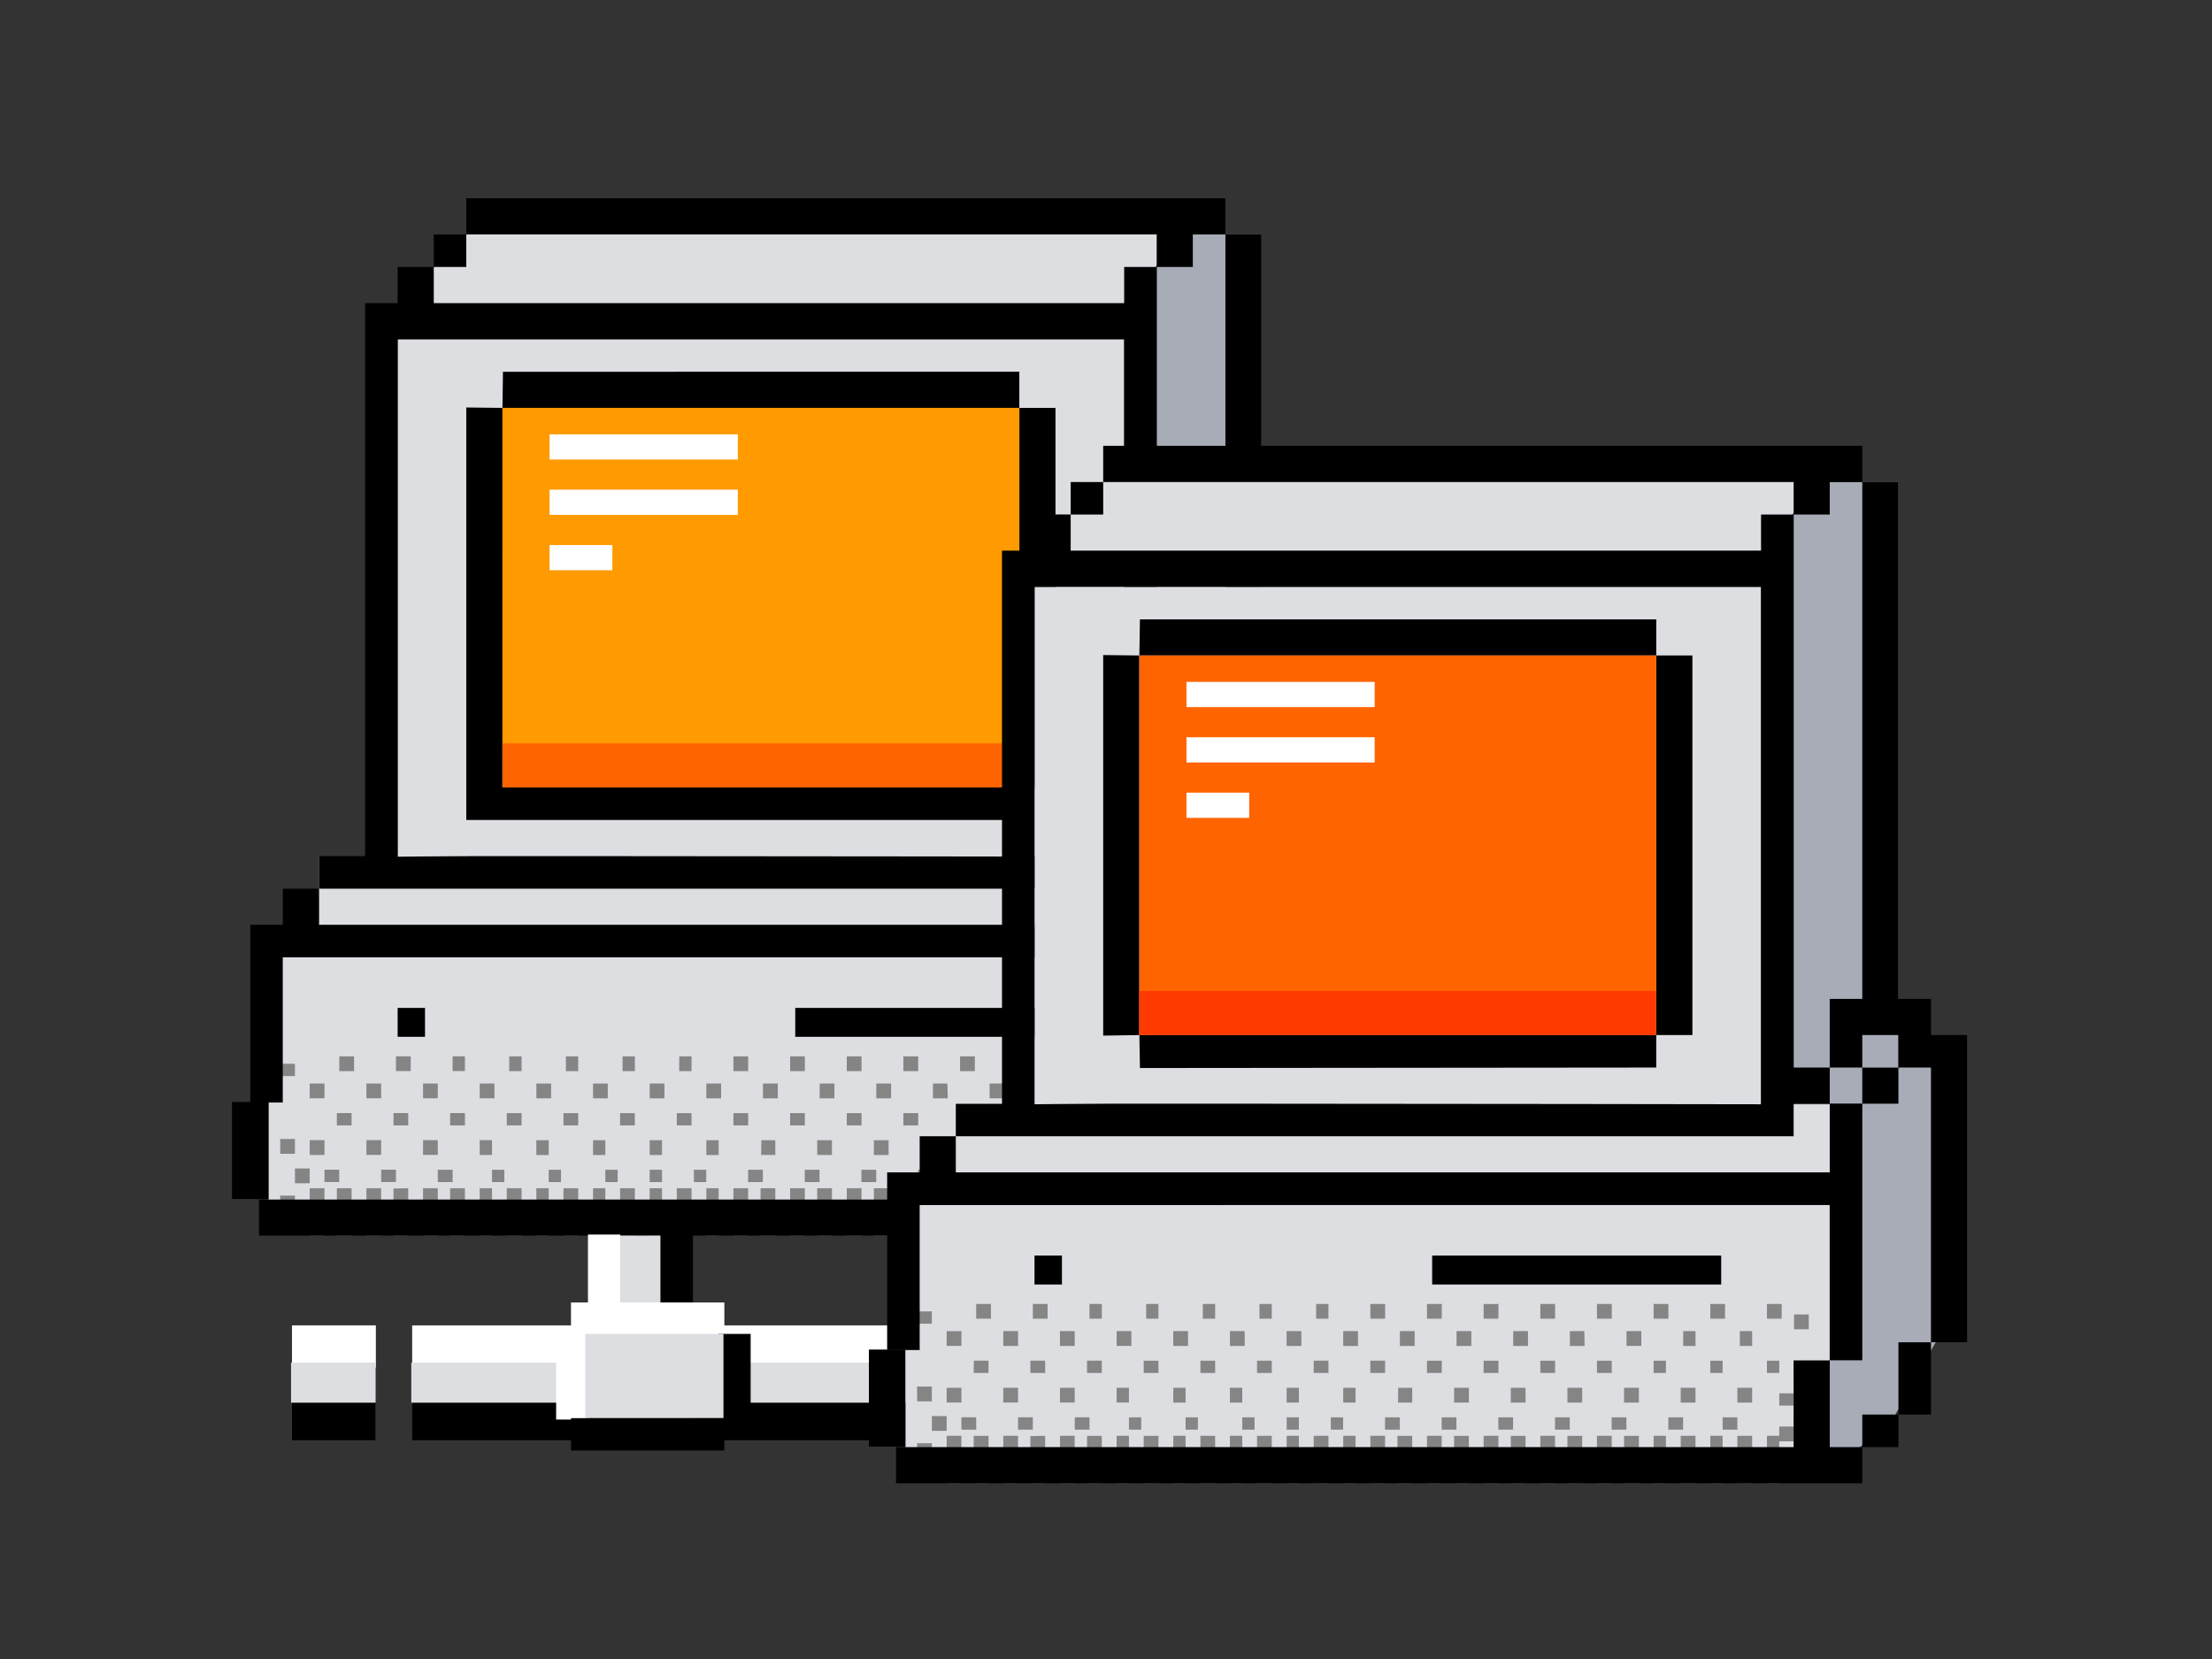
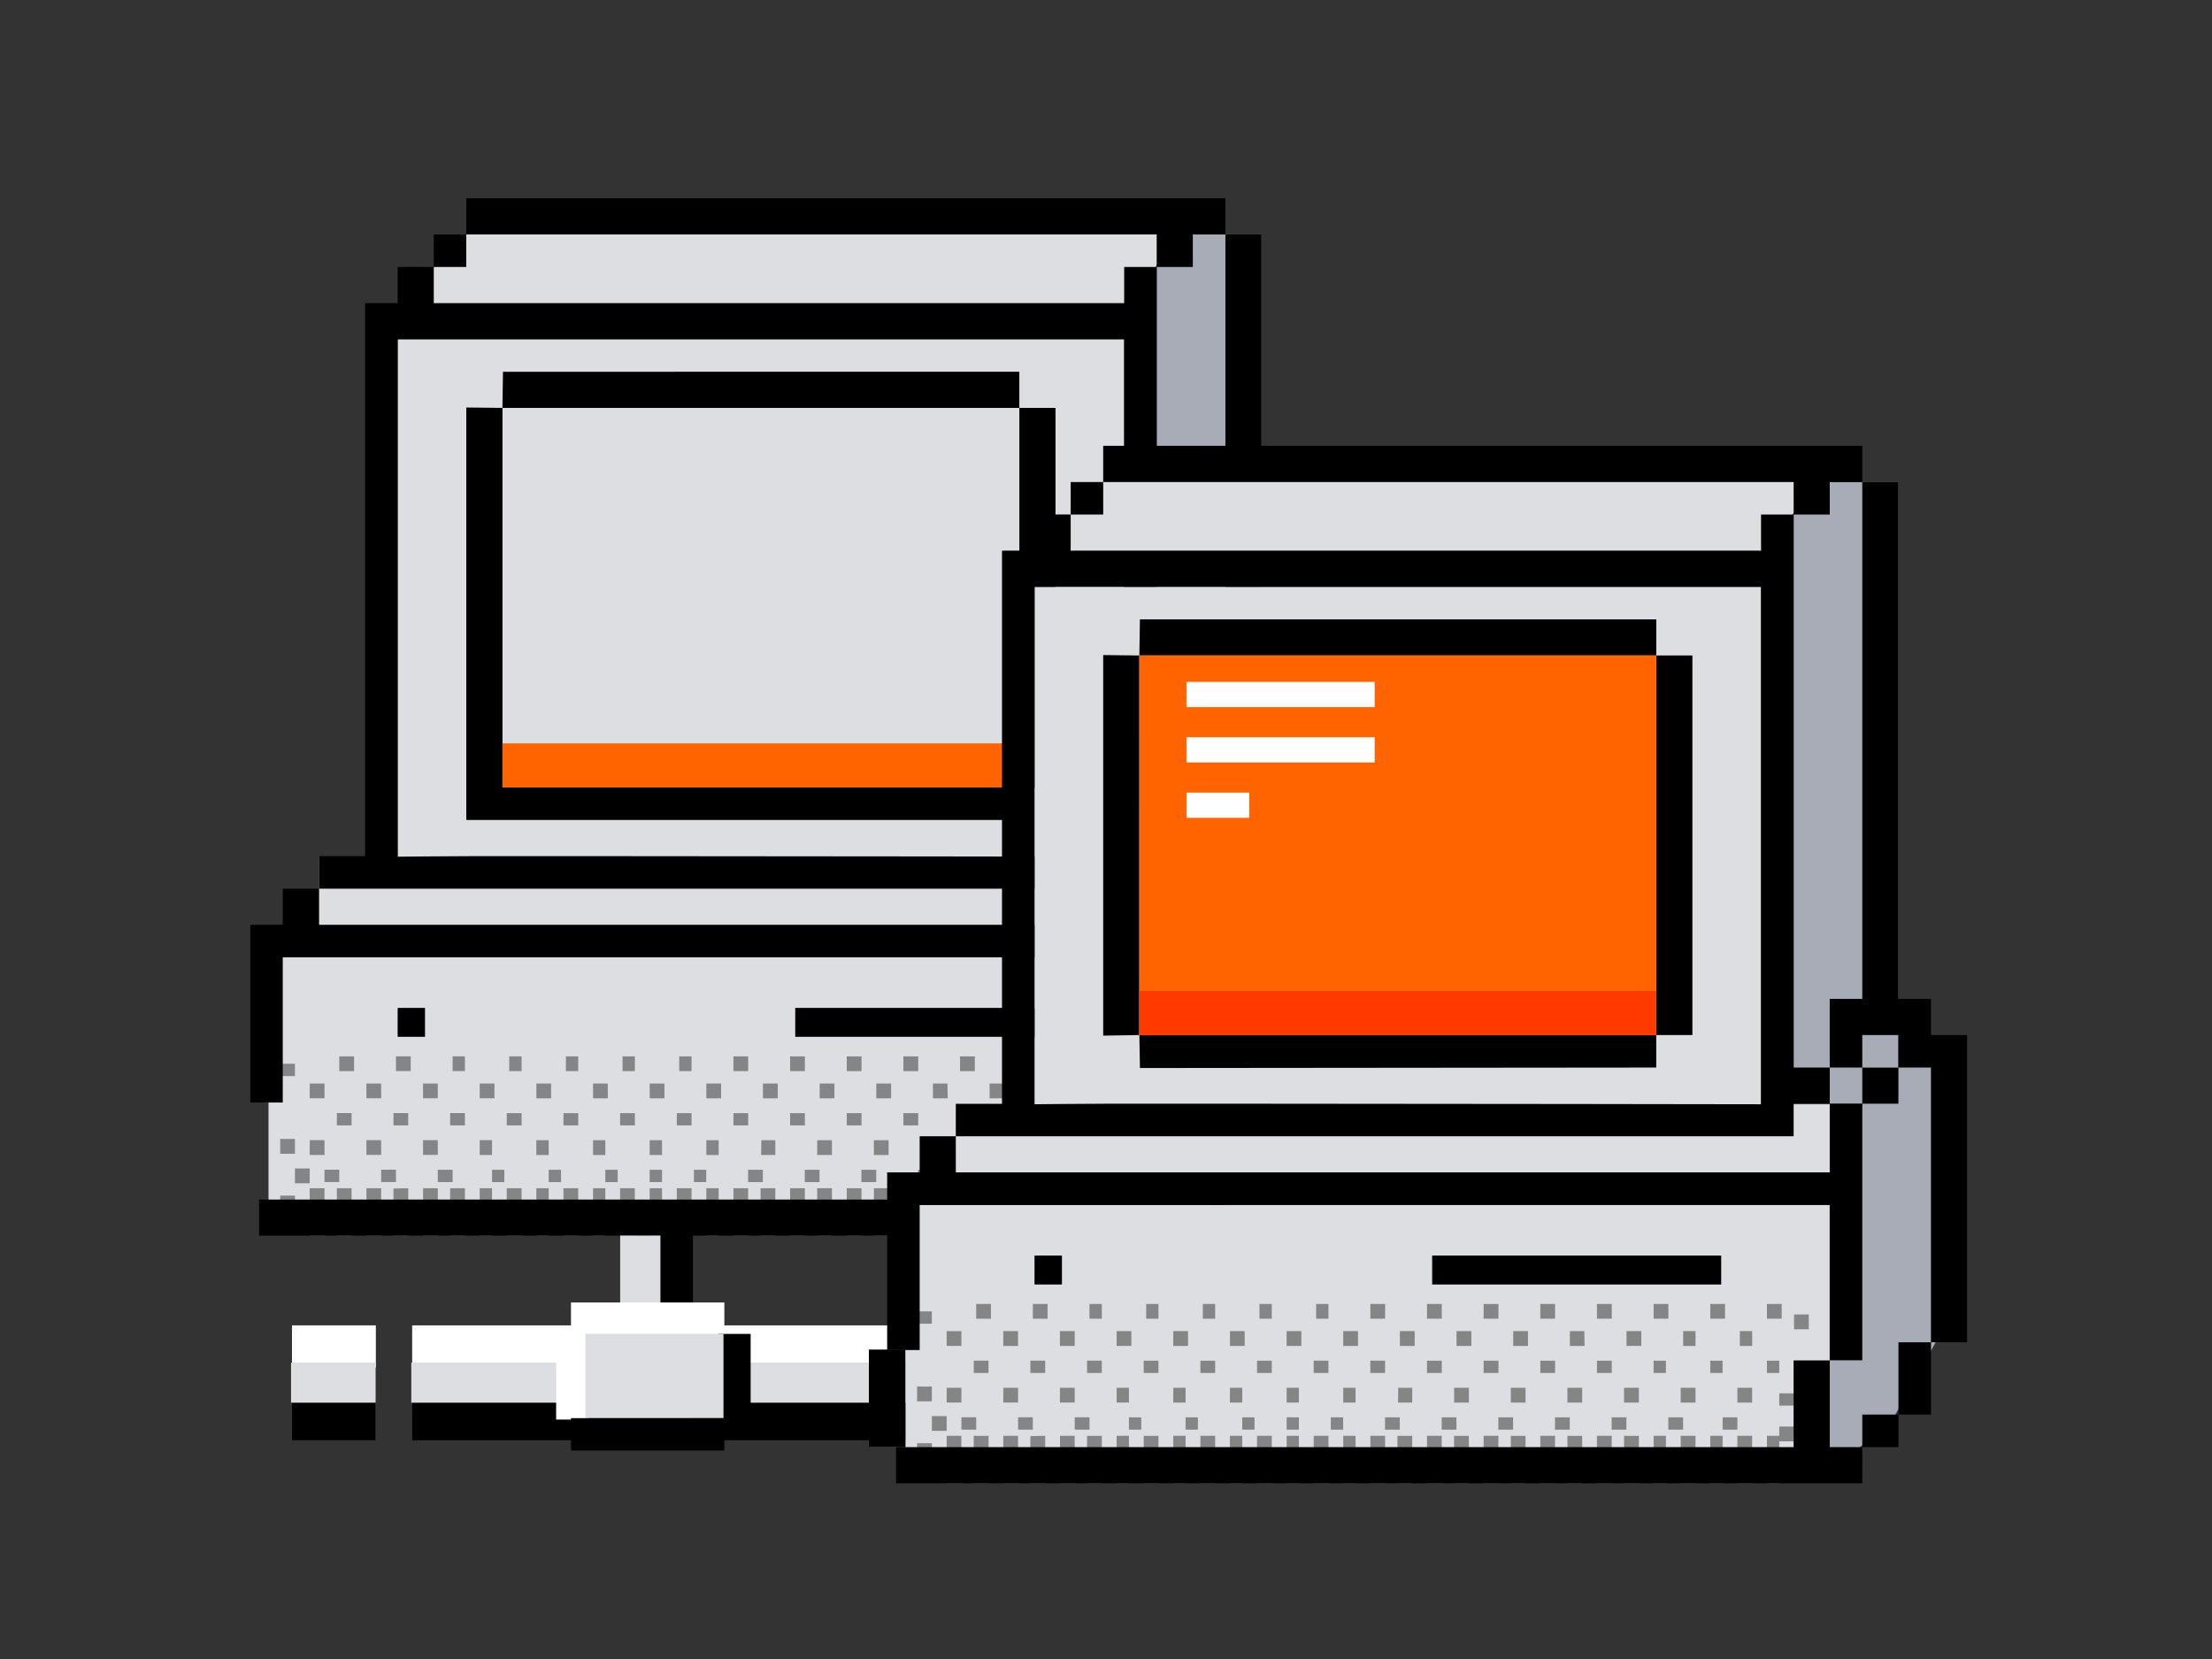
<svg xmlns="http://www.w3.org/2000/svg" width="60" height="45">
  <rect width="100%" height="100%" fill="#333333" stroke="none" />
  <g fill="none" fill-rule="evenodd">
    <path fill="#000" d="M18.736 39.066h9.135v-1.144h-9.135z" />
    <path fill="#FFF" d="M19.43 37.095h8.686V35.95h-8.687z" />
    <path fill="#DCDEE2" d="M19.866 38.048h7.72V36.96h-7.72z" />
    <path fill="#000" d="M11.18 39.066h4.646v-1.144H11.18z" />
    <path fill="#FFF" d="M11.18 37.095h4.892V35.95H11.18z" />
    <path fill="#DCDEE2" d="M11.156 38.048h4.386V36.96h-4.386z" />
    <path fill="#000" d="M7.92 39.066h2.263v-1.144H7.921z" />
    <path fill="#FFF" d="M7.92 37.095h2.275V35.95H7.92z" />
    <path fill="#DCDEE2" d="M7.895 38.048h2.294V36.96H7.895z" />
    <path fill="#A7ACB7" d="M33.238 23.223l.98-.981 1.163-.506v7.683l-1.298 2.326-1.286 1.125-1.165-.057.723-2.629z" />
    <path fill="#A7ACB7" d="M34.219 23.223h-2.843V7.24l.98-.882h1.863z" />
    <path fill="#DCDEE2" d="M13.287 5.728l-1.52 1.514-.442 1.226H30.65l1.558-2.74zM10.787 23.294h19.706V9.202H10.787z" />
    <path fill="#DCDEE2" d="M8.651 25.21H32.93v-1.972H8.651zM7.283 32.87h25.073v-6.903H7.283z" />
    <path d="M18.822 32.064h.334v-.335h-.334v.335zm-.465-1.537h.401v-.334h-.4v.334zm.802 2.104h.334v-.4h-.334v.4zm-.802 0h.401v-.4h-.4v.4zm.067-3.576h.334v-.4h-.334v.4zm.334 3.977h.4v-.401h-.4v.401zm1.136-2.505h.4v-.334h-.4v.334zm-2.272.802h.335v-.401h-.335v.4zm0-1.537h.401v-.401h-.4v.401zm0 2.272h.335v-.335h-.335v.335zm2.67 0h.4v-.335h-.4v.335zm.003-3.41c-.19.003-.401 0-.401 0v.4h.4v-.4zm.4 1.138h.402v-.401h-.402v.401zm1.134 2.272h.4v-.335h-.4v.335zm.003-3.41c-.191.003-.4 0-.4 0v.4h.4v-.4zm-.4 1.873h.4v-.334h-.4v.334zm1.134 1.704c-.191.002-.4 0-.4 0v.4h.4v-.4zm-.734 0h-.4v.4h.4c-.004-.191 0-.4 0-.4zm0 .801h.334v-.401h-.334v.401zm-2.673-3.24h.401v-.401h-.401v.401zm0 1.537h.334v-.401h-.334v.4zm1.136 1.703h.334v-.401h-.334v.401zm.735-2.104c-.192.002-.379 0-.379 0l-.005.4h.384v-.4zm-.735 1.303h-.401v.4h.4c-.003-.191 0-.4 0-.4zm.735 0c-.192.002-.4 0-.4 0v.4h.4v-.4zm-6.882.801h.4v-.401h-.4v.401zm-.402-.801v.4h.402v-.4c-.19.002-.402 0-.402 0zm.802.4h.335v-.4h-.335v.4zm.335-.567h.334v-.335h-.334v.335zm-2.673.167v.4h.401v-.4c-.19.002-.401 0-.401 0zm.401.801h.4v-.401h-.4v.401zm.4-.401h.335v-.4h-.334v.4zm1.537-1.302h.335v-.401h-.335v.4zm0-1.537h.401v-.401h-.4v.401zm3.074 2.839h.335v-.4h-.335v.4zm-3.809-3.576h.335v-.4h-.335v.4zm-.467 3.009h.334v-.335h-.334v.335zm.4-1.537h.402v-.334h-.402v.334zm3.074 0h.4v-.334h-.4v.334zm.067-1.472h.334v-.4h-.334v.4zm-.468 3.009h.335v-.335h-.335v.335zm.401.567h.4v-.4h-.4v.4zm.4.401h.402v-.401h-.401v.401zm-1.936-.401h.4v-.4h-.4v.4zm0-2.104h.4v-.334h-.4v.334zm.802.802h.333v-.401h-.333v.4zm0-1.537h.4v-.401h-.4v.401zm0 2.839h.333v-.4h-.333v.4zm-.736-3.576h.334v-.4h-.334v.4zm.334 3.977h.402v-.401h-.402v.401zm14.166-.401h.401v-.4h-.401v.4zm-.735-2.104h.334v-.334h-.334v.334zm-1.537-1.472h.4v-.4h-.4v.4zm.802.737h.334v-.401h-.334v.401zm1.07 2.272h.4v-.335h-.4v.335zm-1.137-.735h.4v-.401h-.4v.4zm-1.07-1.537v-.401h-.4v.401c.191-.003.4 0 .4 0zm2.206 3.24h.4v-.401h-.4v.401zm-1.473-.968h.401v-.335h-.4v.335zm-.398-1.537h.334v-.334h-.334v.334zm.735 2.104h.4v-.4h-.4v.4zm-.401.401h.401v-.401h-.401v.401zm-.334-.401h.334v-.4h-.334v.4zm3.808-1.989h.402v-.401h-.402v.401zm-.734 2.473v.401h.334V33.032h-.334v.083zm0-4.06h.4v-.4h-.4v.4zm.734.285h.402v-.401h-.402v.401zm-.4 2.07h.4v-.333h-.4v.333zm-1.136-.081h.401v-.401h-.401v.4zm.067-1.537h.334v-.401h-.334v.401zm-.802-.737h.4v-.4h-.4v.4zm0 3.576h.334v-.4h-.334v.4zm1.537-2.104h.334v-.334h-.334v.334zm-6.548 1.704c-.192.002-.401 0-.401 0v.4h.4v-.4zm-.401-.902h.4v-.401h-.4v.4zm.066-1.537h.402v-.401h-.402v.401zm1.134 2.272h.4v-.335h-.4v.335zm-.399-3.01h.402v-.4h-.402v.4zm0 1.473h.402v-.334h-.402v.334zm-1.536 0h.4v-.334h-.4v.334zm.4-1.873c-.19.003-.4 0-.4 0v.4h.4v-.4zm-.003 3.41h.402v-.335h-.402v.335zm-1.132-2.272h.4v-.401h-.4v.401zm.333 1.537v-.401h-.4c.003.19 0 .4 0 .4h.4zm.802 1.703h.335v-.401h-.335v.401zm0-.801h-.4v.4h.4c-.003-.191 0-.4 0-.4zm3.074.801h.334v-.401h-.334v.401zm.334-1.703h.401v-.401h-.401v.4zm-.334.902h-.401v.4h.401c-.003-.191 0-.4 0-.4zm.735 0c-.191.002-.401 0-.401 0v.4h.401v-.4zm-2.271 0h-.402v.4h.402c-.004-.191 0-.4 0-.4zm.734 0c-.19.002-.4 0-.4 0v.4h.4v-.4zm.8-.167h.4v-.335h-.4v.335zm-1.534.968h.333v-.401h-.333v.401zm.792-3.641h-.392v.401h.401c-.003-.191-.009-.401-.009-.401zm.343-.336h.401v-.4h-.401v.4zm0 1.472h.401v-.334h-.401v.334zm-.802.802h.401v-.401h-.4v.4zm-14.566 1.786v.401h.4v-.401c-.189.003-.4 0-.4 0zm2.339.401h.334v-.401h-.334v.401zm-.802 0h.401v-.401h-.401v.401zm-.335-.401h-.4v.401h.4v-.401zm2.673.401h.335v-.401h-.335v.401zm.736 0h.4v-.401h-.4v.401zm-1.538 0h.402v-.401h-.402v.401zm-3.407-.401h-.4v.401h.4c-.003-.191 0-.401 0-.401zm-1.537 0h-.401v.401h.401c-.002-.191 0-.401 0-.401zm.335 0v.401h.4v-.401c-.19.003-.4 0-.4 0zm15.367 0v.401h.402c-.004-.191 0-.401 0-.401h-.402zm-.801 0v.401h.4v-.401c-.19.003-.4 0-.4 0zm2.338 0v.401h.401c-.003-.191 0-.401 0-.401h-.401zm-.802 0v.401h.401v-.401c-.19.003-.4 0-.4 0zm-3.073 0v.401h.4v-.401c-.191.003-.4 0-.4 0zm.802 0v.401h.4c-.003-.191 0-.401 0-.401h-.4zm6.882.401h.401v-.401h-.401v.401zm-8.419-.401v.401h.4c-.003-.191 0-.401 0-.401h-.4zm5.345.401h.401v-.401h-.401v.401zm.802 0h.334v-.401h-.334v.401zm.735 0h.4v-.401h-.4v.401zm.802 0h.334v-.401h-.334v.401zm-8.486-.401v.401h.4v-.401c-.19.003-.4 0-.4 0zm-8.754-1.051h.402v-.335h-.402v.335zm4.21 1.452h.334v-.401h-.333v.401zm.735 0h.4v-.401h-.4v.401zm.802 0h.335v-.401h-.335v.401zm2.272 0h.4v-.401h-.4v.401zm-1.537 0h.401v-.401h-.4v.401zm.802 0h.334v-.401h-.334v.401zm-11.56-2.22H8v-.403c-.19.004-.4 0-.4 0v.402zM8 33.031h.4v-.401H8v-.2c-.19.002-.4 0-.4 0v.401H8v.2zm.802-.801h-.401v.4h.401c-.002-.191 0-.4 0-.4zm-.401-.134v-.401H8c.003.19 0 .401 0 .401h.4zm.401-.033h.4v-.335h-.4v.335zm-.401-.735h.401v-.401h-.401v.4zm-.802-2.14H8v-.333h-.4v.334zm1.203.202c-.19.003-.401 0-.401 0v.401h.401v-.401zm1.871 2.848v.392h.4v-.4c-.189.002-.4.008-.4.008zm.4.793h.402v-.401h-.401v.401zm.802-.801h-.4v.4h.4v-.4zm-2.738 0v.4h.4v-.4c-.19.002-.4 0-.4 0zm1.202 0h-.4v.4h.4c-.003-.191 0-.4 0-.4zm-.802.801h.401v-.401h-.4v.401zm.802-.968h.401v-.335h-.401v.335zm1.87-1.537h.402v-.334h-.401v.334zm.803.802h.334v-.401h-.334v.4zm0-1.537h.4v-.401h-.4v.401zm-1.87-1.138h-.402v.4h.401c-.002-.19 0-.4 0-.4zm1.135.4h.334v-.4h-.334v.4zm19.11 2.724v.2h-.401v.253h-.334v.4h.334v-.251h.4v-.201h.402v-.4h-.402zm0 1.136h.4v-.334h-.4v.334zm.4.4h.401v-.4h-.4v.4zm0-.734h.401v-.401h-.4v.401zm-22.65-2.053h.4v-.334h-.4v.334zm1.202.802v-.401h-.4v.4c.19-.003.4 0 .4 0zm-.4-1.537h.4v-.401h-.4v.401zm1.536 0h.4v-.401h-.4v.401zm.4 1.537v-.401h-.4v.4c.191-.003.4 0 .4 0zm-1.202-.802h.4v-.334h-.4v.334zm-1.068-1.472h-.402v-.4h.402s-.004.208 0 .4z" fill="#858585" />
    <path d="M33.238 32.537h.981v-.882h-.98v.882zm.981-.882h.882v-1.961h-.882v1.96zm-1.863-1.471h-.981v2.353H7.027v.98h26.211v-.98h-.882v-2.353zm-21.57-2.06h.742v-.784h-.742v.785zm10.785 0h7.84v-.784h-7.84v.785zm11.667-4.901h-.882v1.862H8.65v-.98H7.67v.98h-.881v4.82h.881v-3.938h24.687v4.217h.882v-6.961zm0 0h.981v-.981h-.98v.98zm-4.608-1.864V11.064h-.98V21.36c.373.004.98 0 .98 0zm-.98 0H13.63V11.064l-.982-.011v11.189h15.001v-.883zm0-11.275H13.643l-.014.98h14.02v-.98zm2.843 13.154s-9.184-.015-13.726-.015h-4.02c-.634 0-1.961.015-1.961.015V9.202h19.707v14.036zm.882-.015h.98v-.981h-.98v-15h-.882v.98H11.766v-.98c-.373-.005-.98 0-.98 0v.98h-.883v15H8.651v.883h22.724v-.882zm3.726-1.863v-.98h-.882V6.359h-.98v14.02h-.883v1.863h.882v-.883h.981v.883h.882v7.451h.98v-8.334l-.98.001zM11.766 7.241h.882V6.36h-.882v.882zm19.609 0h.98V6.36h.883v-.981h-20.59v.98h18.727v.883z" fill="#000" />
-     <path fill="#000" d="M6.293 32.523h.99V29.89h-.99z" />
-     <path fill="#FF9A00" d="M13.629 21.36h14.02V11.063H13.63z" />
-     <path stroke="#FFF" stroke-width=".684" d="M14.907 12.123h5.106M14.907 13.624h5.106M14.907 15.126h1.703" />
    <path fill="#FF6400" d="M13.629 21.36h14.018v-1.196H13.629z" />
    <path fill="#A7ACB7" d="M50.514 29.938l.98-.98 1.163-.506v7.683L51.36 38.46l-1.288 1.125-1.165-.057.725-2.63z" />
    <path fill="#A7ACB7" d="M51.494 29.938h-2.842v-15.98l.98-.883h1.862z" />
    <path fill="#DCDEE2" d="M28.602 15.184l.44-1.227 1.52-1.513h18.922l-1.557 2.74zM28.061 30.01h19.707V15.918H28.061z" />
    <path fill="#DCDEE2" d="M25.927 31.925h24.279v-1.971h-24.28zM24.558 39.586H49.63v-6.902H24.558z" />
    <path d="M36.098 38.779h.334v-.335h-.334v.335zm-.464-1.537h.4v-.334h-.4v.334zm.801 2.104h.334v-.4h-.334v.4zm-.801 0h.4v-.4h-.4v.4zm.066-3.576h.334v-.4H35.7v.4zm.334 3.978h.401v-.402h-.401v.402zm1.136-2.506h.4v-.334h-.4v.334zm-2.271.802h.333v-.401H34.9v.401zm0-1.536h.4v-.402h-.4v.402zm0 2.271h.333v-.335H34.9v.335zm2.669 0h.401v-.335h-.401v.335zm.003-3.41c-.191.003-.4 0-.4 0v.401h.4v-.4zm.4 1.139h.402v-.402h-.401v.402zm1.134 2.271h.4v-.335h-.4v.335zm.003-3.41c-.191.003-.401 0-.401 0v.401h.401v-.4zm-.401 1.873h.401v-.334h-.401v.334zm1.136 1.704c-.191.003-.401 0-.401 0v.4h.4v-.4zm-.735 0h-.401v.4h.401c-.004-.19 0-.4 0-.4zm0 .802h.334v-.402h-.334v.402zm-2.673-3.24h.4v-.402h-.4v.402zm0 1.536h.334v-.401h-.334v.401zm1.136 1.704h.334v-.402h-.334v.402zm.735-2.105c-.191.003-.38 0-.38 0l-.004.401h.384v-.401zm-.735 1.303h-.4v.4h.4c-.003-.19 0-.4 0-.4zm.735 0c-.191.003-.4 0-.4 0v.4h.4v-.4zm-6.883.802h.402v-.402h-.402v.402zm-.4-.802v.4h.4v-.4c-.191.003-.4 0-.4 0zm.802.4h.334v-.4h-.334v.4zm.334-.567h.334v-.335h-.334v.335zm-2.673.167v.4h.4v-.4c-.19.003-.4 0-.4 0zm.4.802h.402v-.402h-.401v.402zm.402-.402h.334v-.4h-.334v.4zm1.537-1.302h.334v-.401h-.334v.401zm0-1.536h.4v-.402h-.4v.402zm3.074 2.838h.333v-.4H34.9v.4zm-3.81-3.576h.334v-.4h-.333v.4zm-.467 3.009h.334v-.335h-.334v.335zm.4-1.537h.401v-.334h-.4v.334zm3.074 0h.401v-.334h-.4v.334zm.067-1.472h.334v-.4h-.334v.4zm-.467 3.009h.333v-.335h-.333v.335zm.4.567h.401v-.4h-.4v.4zm.401.402h.402v-.402h-.402v.402zm-1.937-.402h.4v-.4h-.4v.4zm0-2.104h.4v-.334h-.4v.334zm.801.802h.335v-.401h-.335v.401zm0-1.536h.401v-.402h-.4v.402zm0 2.838h.335v-.4h-.335v.4zm-.735-3.576h.335v-.4h-.335v.4zm.335 3.978h.4v-.402h-.4v.402zm14.165-.402h.4v-.4h-.4v.4zm-.735-2.104h.334v-.334h-.334v.334zm-1.537-1.472h.401v-.4h-.401v.4zm.802.738h.334v-.402h-.334v.402zm1.07 2.271h.4v-.335h-.4v.335zm-1.137-.735h.401v-.401h-.401v.401zm-1.069-1.536v-.402h-.401v.402c.191-.004.401 0 .401 0zm2.205 3.24h.401v-.402h-.4v.402zm-1.472-.969h.4v-.335h-.4v.335zm-.399-1.537h.334v-.334h-.334v.334zm.735 2.104h.401v-.4h-.401v.4zm-.4.402h.4v-.402h-.4v.402zm-.335-.402h.334v-.4h-.334v.4zm3.809-1.988h.4v-.4h-.4v.4zm-.735 2.472v.401h.334V39.748h-.334v.082zm0-4.06h.4v-.4h-.4v.4zm.735.285h.4v-.401h-.4v.401zm-.401 2.072h.4v-.334h-.4v.334zm-1.136-.083h.4v-.401h-.4v.401zm.067-1.536h.334v-.402h-.334v.402zm-.802-.738h.4v-.4h-.4v.4zm0 3.576h.334v-.4h-.334v.4zm1.537-2.104h.334v-.334h-.334v.334zm-6.548 1.704c-.192.003-.4 0-.4 0v.4h.4v-.4zm-.4-.902h.4v-.401h-.4v.401zm.065-1.536h.401v-.402h-.401v.402zm1.134 2.271h.4v-.335h-.4v.335zm-.398-3.009h.4v-.4h-.4v.4zm0 1.472h.4v-.334h-.4v.334zm-1.538 0h.402v-.334h-.402v.334zm.402-1.872c-.192.002-.402 0-.402 0v.4h.402v-.4zm-.003 3.409h.4v-.335h-.4v.335zm-1.134-2.271h.402v-.402h-.402v.402zm.335 1.536v-.401h-.401c.003.191 0 .401 0 .401h.4zm.802 1.704h.334v-.402h-.334v.402zm0-.802h-.402v.4h.402c-.004-.19 0-.4 0-.4zm3.074.802h.333v-.402h-.333v.402zm.333-1.704h.402v-.401h-.402v.401zm-.333.902h-.402v.4h.402c-.004-.19 0-.4 0-.4zm.735 0c-.192.003-.402 0-.402 0v.4h.402v-.4zm-2.273 0h-.4v.4h.4c-.002-.19 0-.4 0-.4zm.735 0c-.19.003-.4 0-.4 0v.4h.4v-.4zm.8-.167h.4v-.335h-.4v.335zm-1.535.969h.335v-.402h-.335v.402zm.793-3.642h-.392v.402h.4a30.134 30.134 0 00-.008-.402zm.343-.336h.402v-.4h-.402v.4zm0 1.472h.402v-.334h-.402v.334zm-.801.802h.4v-.401h-.4v.401zM27.949 39.83v.401h.401v-.401c-.191.004-.401 0-.401 0zm2.339.401h.334v-.401h-.334v.401zm-.802 0h.4v-.401h-.4v.401zm-.334-.401h-.4v.401h.4c-.004-.191 0-.401 0-.401zm2.673.401h.334v-.401h-.334v.401zm.735 0h.4v-.401h-.4v.401zm-1.537 0h.4v-.401h-.4v.401zm-3.408-.401h-.401v.401h.401c-.003-.191 0-.401 0-.401zm-1.537 0h-.4v.401h.4c-.003-.191 0-.401 0-.401zm.334 0v.401h.402v-.401c-.192.004-.402 0-.402 0zm15.369 0v.401h.4c-.002-.191 0-.401 0-.401h-.4zm-.802 0v.401h.4v-.401c-.19.004-.4 0-.4 0zm2.338 0v.401h.402c-.004-.191 0-.401 0-.401h-.402zm-.801 0v.401h.4v-.401c-.19.004-.4 0-.4 0zm-3.074 0v.401h.4v-.401c-.19.004-.4 0-.4 0zm.801 0v.401h.402c-.004-.191 0-.401 0-.401h-.402zm6.883.401h.4v-.401h-.4v.401zm-8.42-.401v.401h.402c-.004-.191 0-.401 0-.401h-.401zm5.346.401h.402v-.401h-.402v.401zm.802 0h.334v-.401h-.334v.401zm.735 0h.401v-.401h-.401v.401zm.802 0h.334v-.401h-.334v.401zm-8.486-.401v.401h.401v-.401c-.191.004-.4 0-.4 0zm-8.753-1.051h.4v-.335h-.4v.335zm4.21 1.452h.334v-.401h-.335v.401zm.734 0h.401v-.401h-.4v.401zm.803 0h.333v-.401H34.9v.401zm2.271 0h.4v-.401h-.4v.401zm-1.536 0h.4v-.401h-.4v.401zm.801 0h.334v-.401h-.334v.401zm-11.56-2.22h.401v-.402c-.19.004-.4 0-.4 0v.402zm.401 1.737h.401v-.402h-.4v-.2c-.191.004-.401 0-.401 0v.401h.4v.2zm.802-.802h-.4v.4h.4c-.003-.19 0-.4 0-.4zm-.4-.134v-.4h-.402c.004.19 0 .4 0 .4h.401zm.4-.033h.401v-.335h-.401v.335zm-.4-.735h.4v-.401h-.4v.401zm-.802-2.138h.4v-.334h-.4v.334zm1.202.2c-.19.004-.4 0-.4 0v.402h.4v-.402zm1.87 2.849v.391h.402v-.4c-.191.003-.401.009-.401.009zm.402.793h.401v-.402h-.4v.402zm.802-.802h-.4v.4h.4c-.004-.19 0-.4 0-.4zm-2.74 0v.4h.402v-.4c-.192.003-.402 0-.402 0zm1.203 0h-.401v.4h.401c-.003-.19 0-.4 0-.4zm-.801.802h.4v-.402h-.4v.402zm.801-.969h.4v-.335h-.4v.335zm1.871-1.537h.4v-.334h-.4v.334zm.802.802h.334v-.401h-.334v.401zm0-1.536h.4v-.402h-.4v.402zm-1.871-1.138h-.401v.4h.4c-.003-.191 0-.4 0-.4zm1.135.4h.335v-.4h-.335v.4zm19.11 2.725v.2h-.4v.25h-.334v.401h.334v-.25h.4v-.201h.401v-.4h-.4zm0 1.135h.401v-.334h-.4v.334zm.401.401h.402v-.401h-.402v.401zm0-.735h.402v-.401h-.402v.401zm-22.65-2.054h.4v-.334h-.4v.334zm1.202.802v-.401h-.401v.401c.191-.003.401 0 .401 0zm-.401-1.536h.401v-.402h-.401v.402zm1.537 0h.4v-.402h-.4v.402zm.4 1.536v-.401h-.4v.401c.191-.003.4 0 .4 0zm-1.202-.802h.401v-.334h-.401v.334zM26.88 35.77h-.401v-.4h.401s-.003.209 0 .4z" fill="#858585" />
    <path d="M50.514 39.252h.98v-.882h-.98v.882zm.98-.882h.884v-1.96h-.883v1.96zm-1.863-1.47h-.98v2.352H24.304v.981h26.21v-.98h-.882v-2.354zm-21.57-2.059h.744v-.785h-.744v.785zm10.785 0h7.841v-.785h-7.84v.785zm11.668-4.902h-.883V31.8H25.926v-.98h-.98v.98h-.882v4.82h.882v-3.937h24.685v4.215h.883v-6.96zm0-.001h.98v-.98h-.98v.98zm-4.608-1.862V17.78h-.98v10.296c.373.002.98 0 .98 0zm-14.985.894l14.004-.013v-.881h-14.02l.016.894zm-.017-.894V17.78l-.98-.012v10.323l.98-.015zM44.925 16.8H30.92l-.015.98h14.021v-.98zm2.843 13.153s-9.183-.015-13.725-.015h-4.021c-.632 0-1.96.015-1.96.015V15.918h19.706v14.036zm.884-.015h.98v-.982h-.98v-15h-.884v.98H29.042v-.98c-.374-.004-.98 0-.98 0v.98h-.883V29.94H25.926v.881h22.726v-.881zm3.725-1.863v-.981h-.882v-14.02h-.981v14.02h-.883v1.862h.883v-.881h.98v.881h.883v7.452h.98v-8.333h-.98zM29.042 13.957h.882v-.882h-.882v.882zm19.61 0h.98v-.882h.882v-.982h-20.59v.982h18.728v.882z" fill="#000" />
    <path fill="#000" d="M23.568 39.238h.99v-2.631h-.99z" />
    <path fill="#FF6400" d="M30.904 28.076h14.021V17.78h-14.02z" />
    <path stroke="#FFF" stroke-width=".684" d="M32.183 18.838h5.105M32.183 20.34h5.105M32.183 21.842h1.702" />
    <path fill="#FF3A00" d="M30.904 28.076h14.018V26.88H30.904z" />
    <path fill="#000" d="M17.918 37.75h.878v-4.718h-.878z" />
-     <path fill="#FFF" d="M15.948 37.75h.878v-4.263h-.878z" />
    <path fill="#DCDEE2" d="M16.822 37.75h1.09v-4.234h-1.09z" />
-     <path fill="#FFF" d="M15.488 36.207h4.16v-.878h-4.16z" />
+     <path fill="#FFF" d="M15.488 36.207h4.16v-.878h-4.16" />
    <path fill="#FFF" d="M15.085 38.505h.878v-2.312h-.878z" />
    <path fill="#000" d="M19.483 38.457h.878v-2.275h-.878z" />
    <path fill="#DCDEE2" d="M15.877 38.468h3.747v-2.286h-3.747z" />
    <path fill="#000" d="M15.488 39.345h4.16v-.878h-4.16z" />
  </g>
</svg>